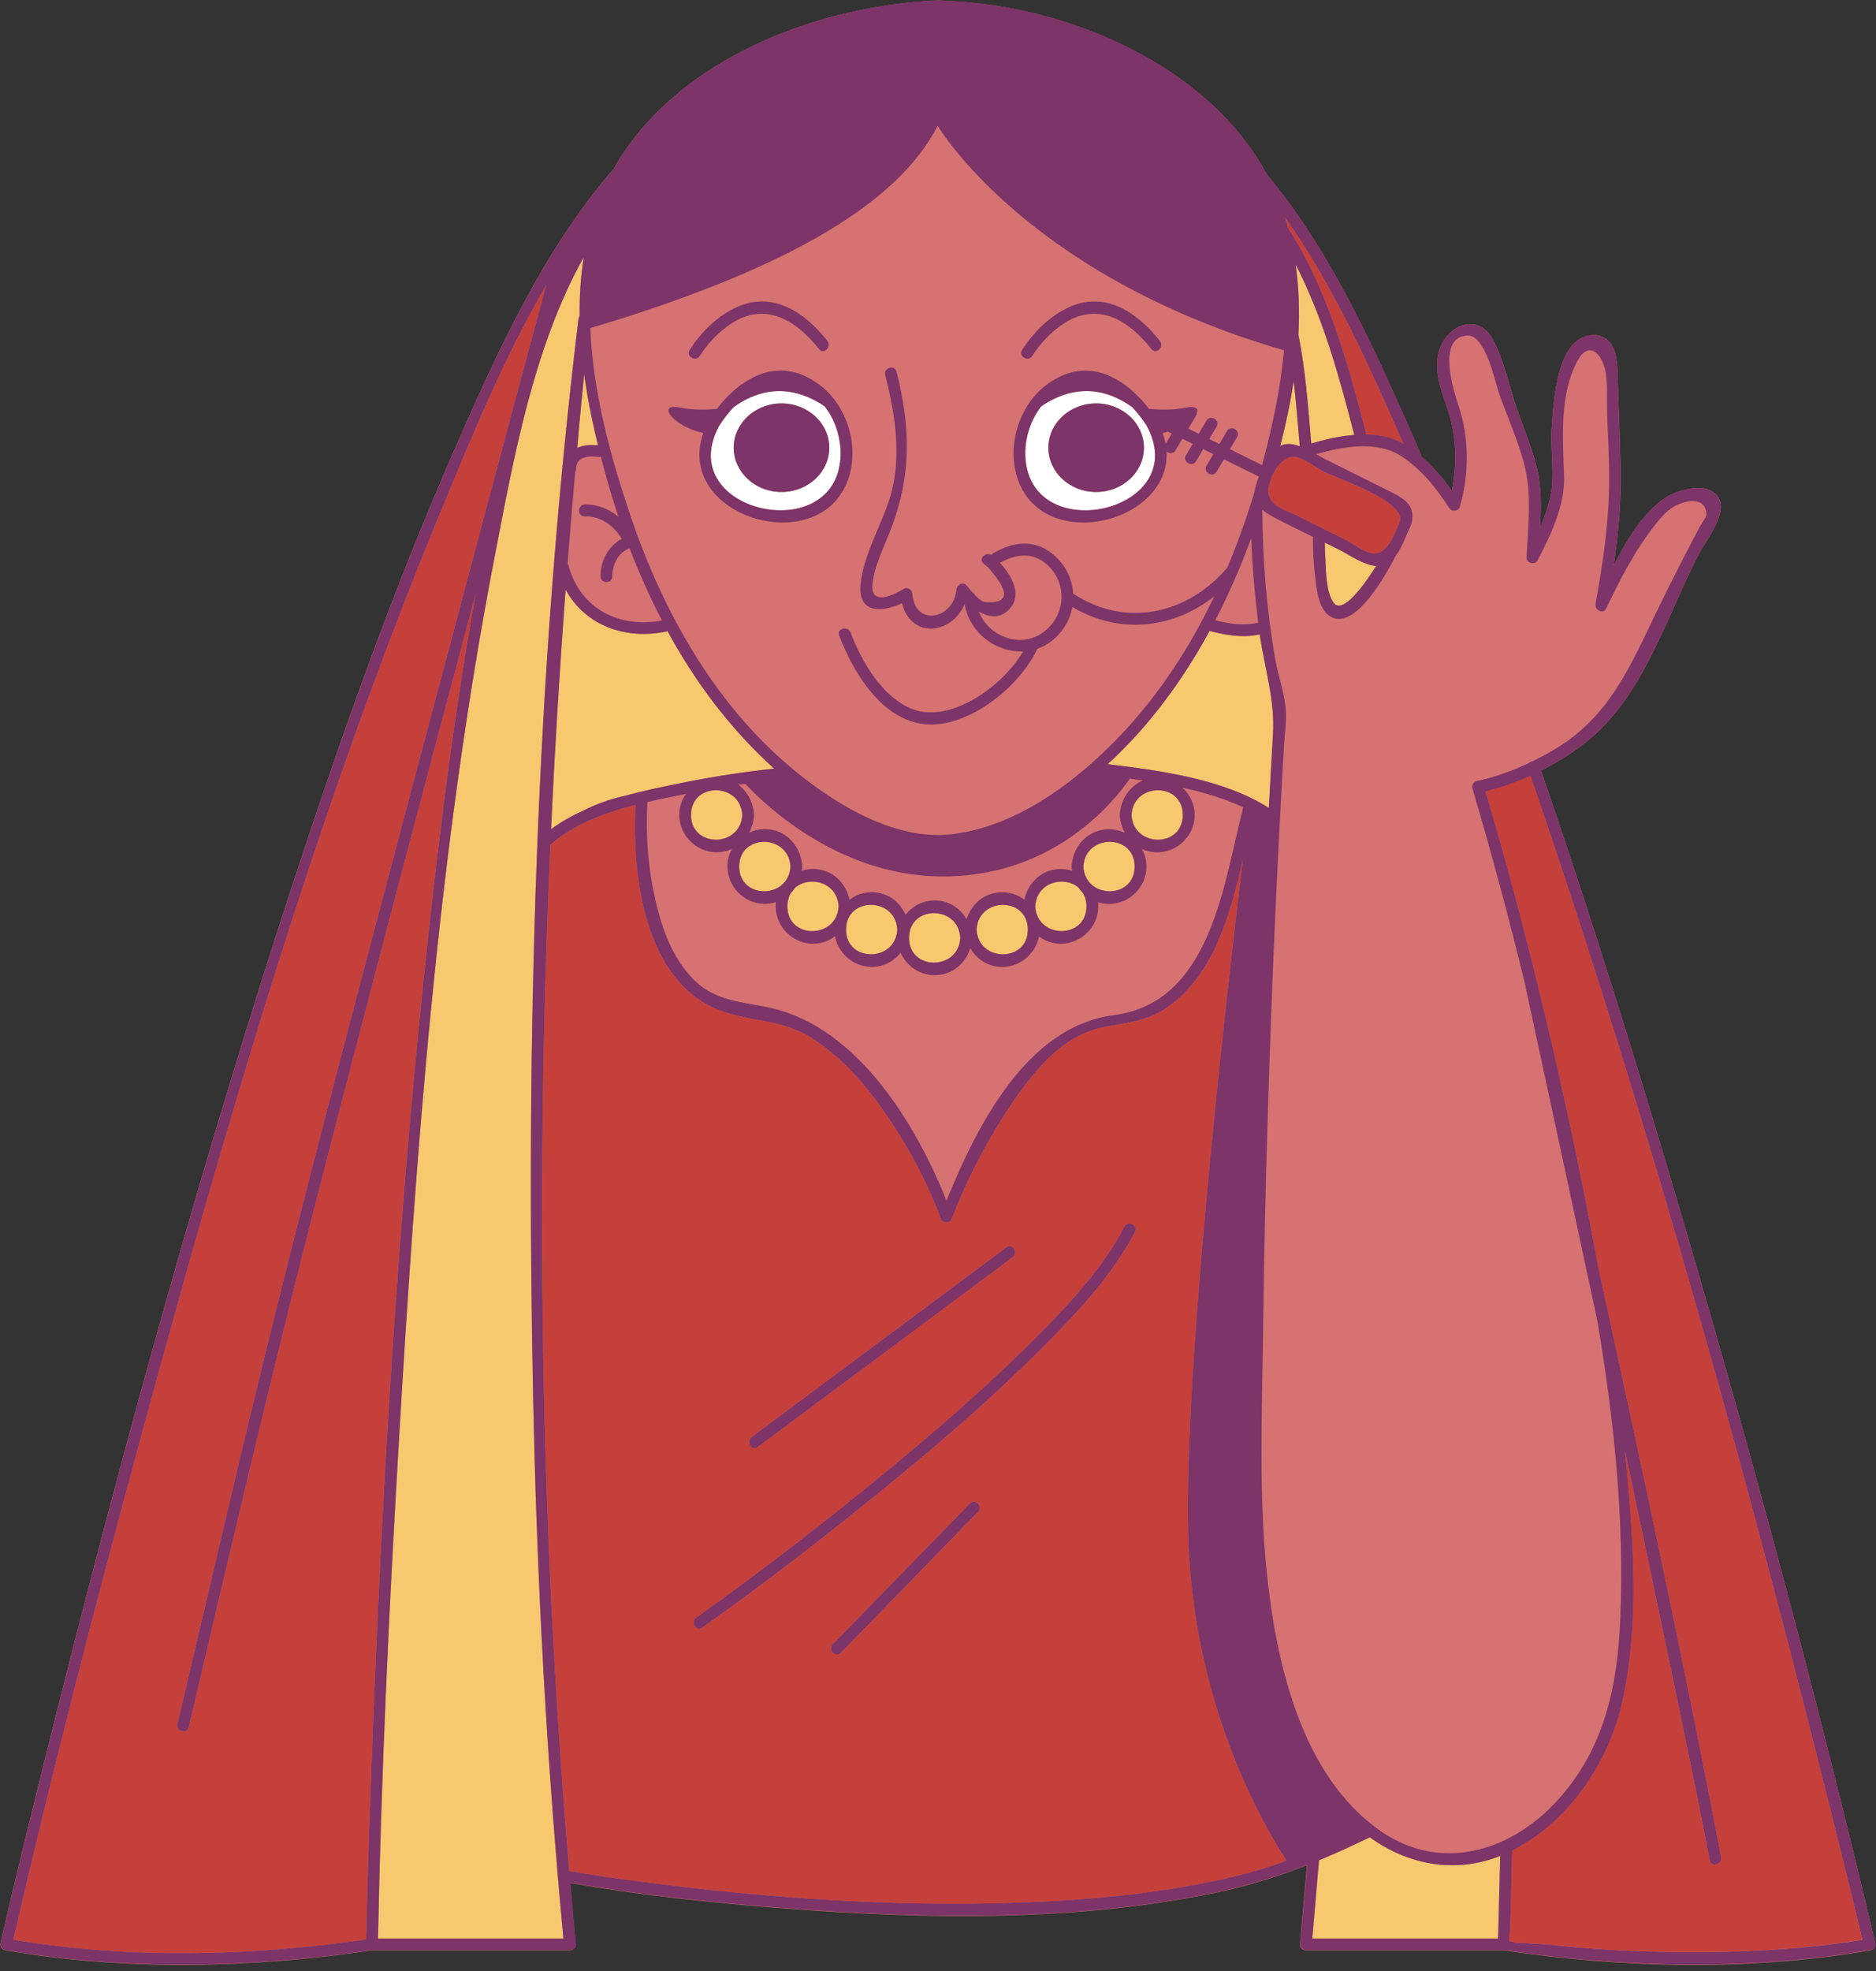
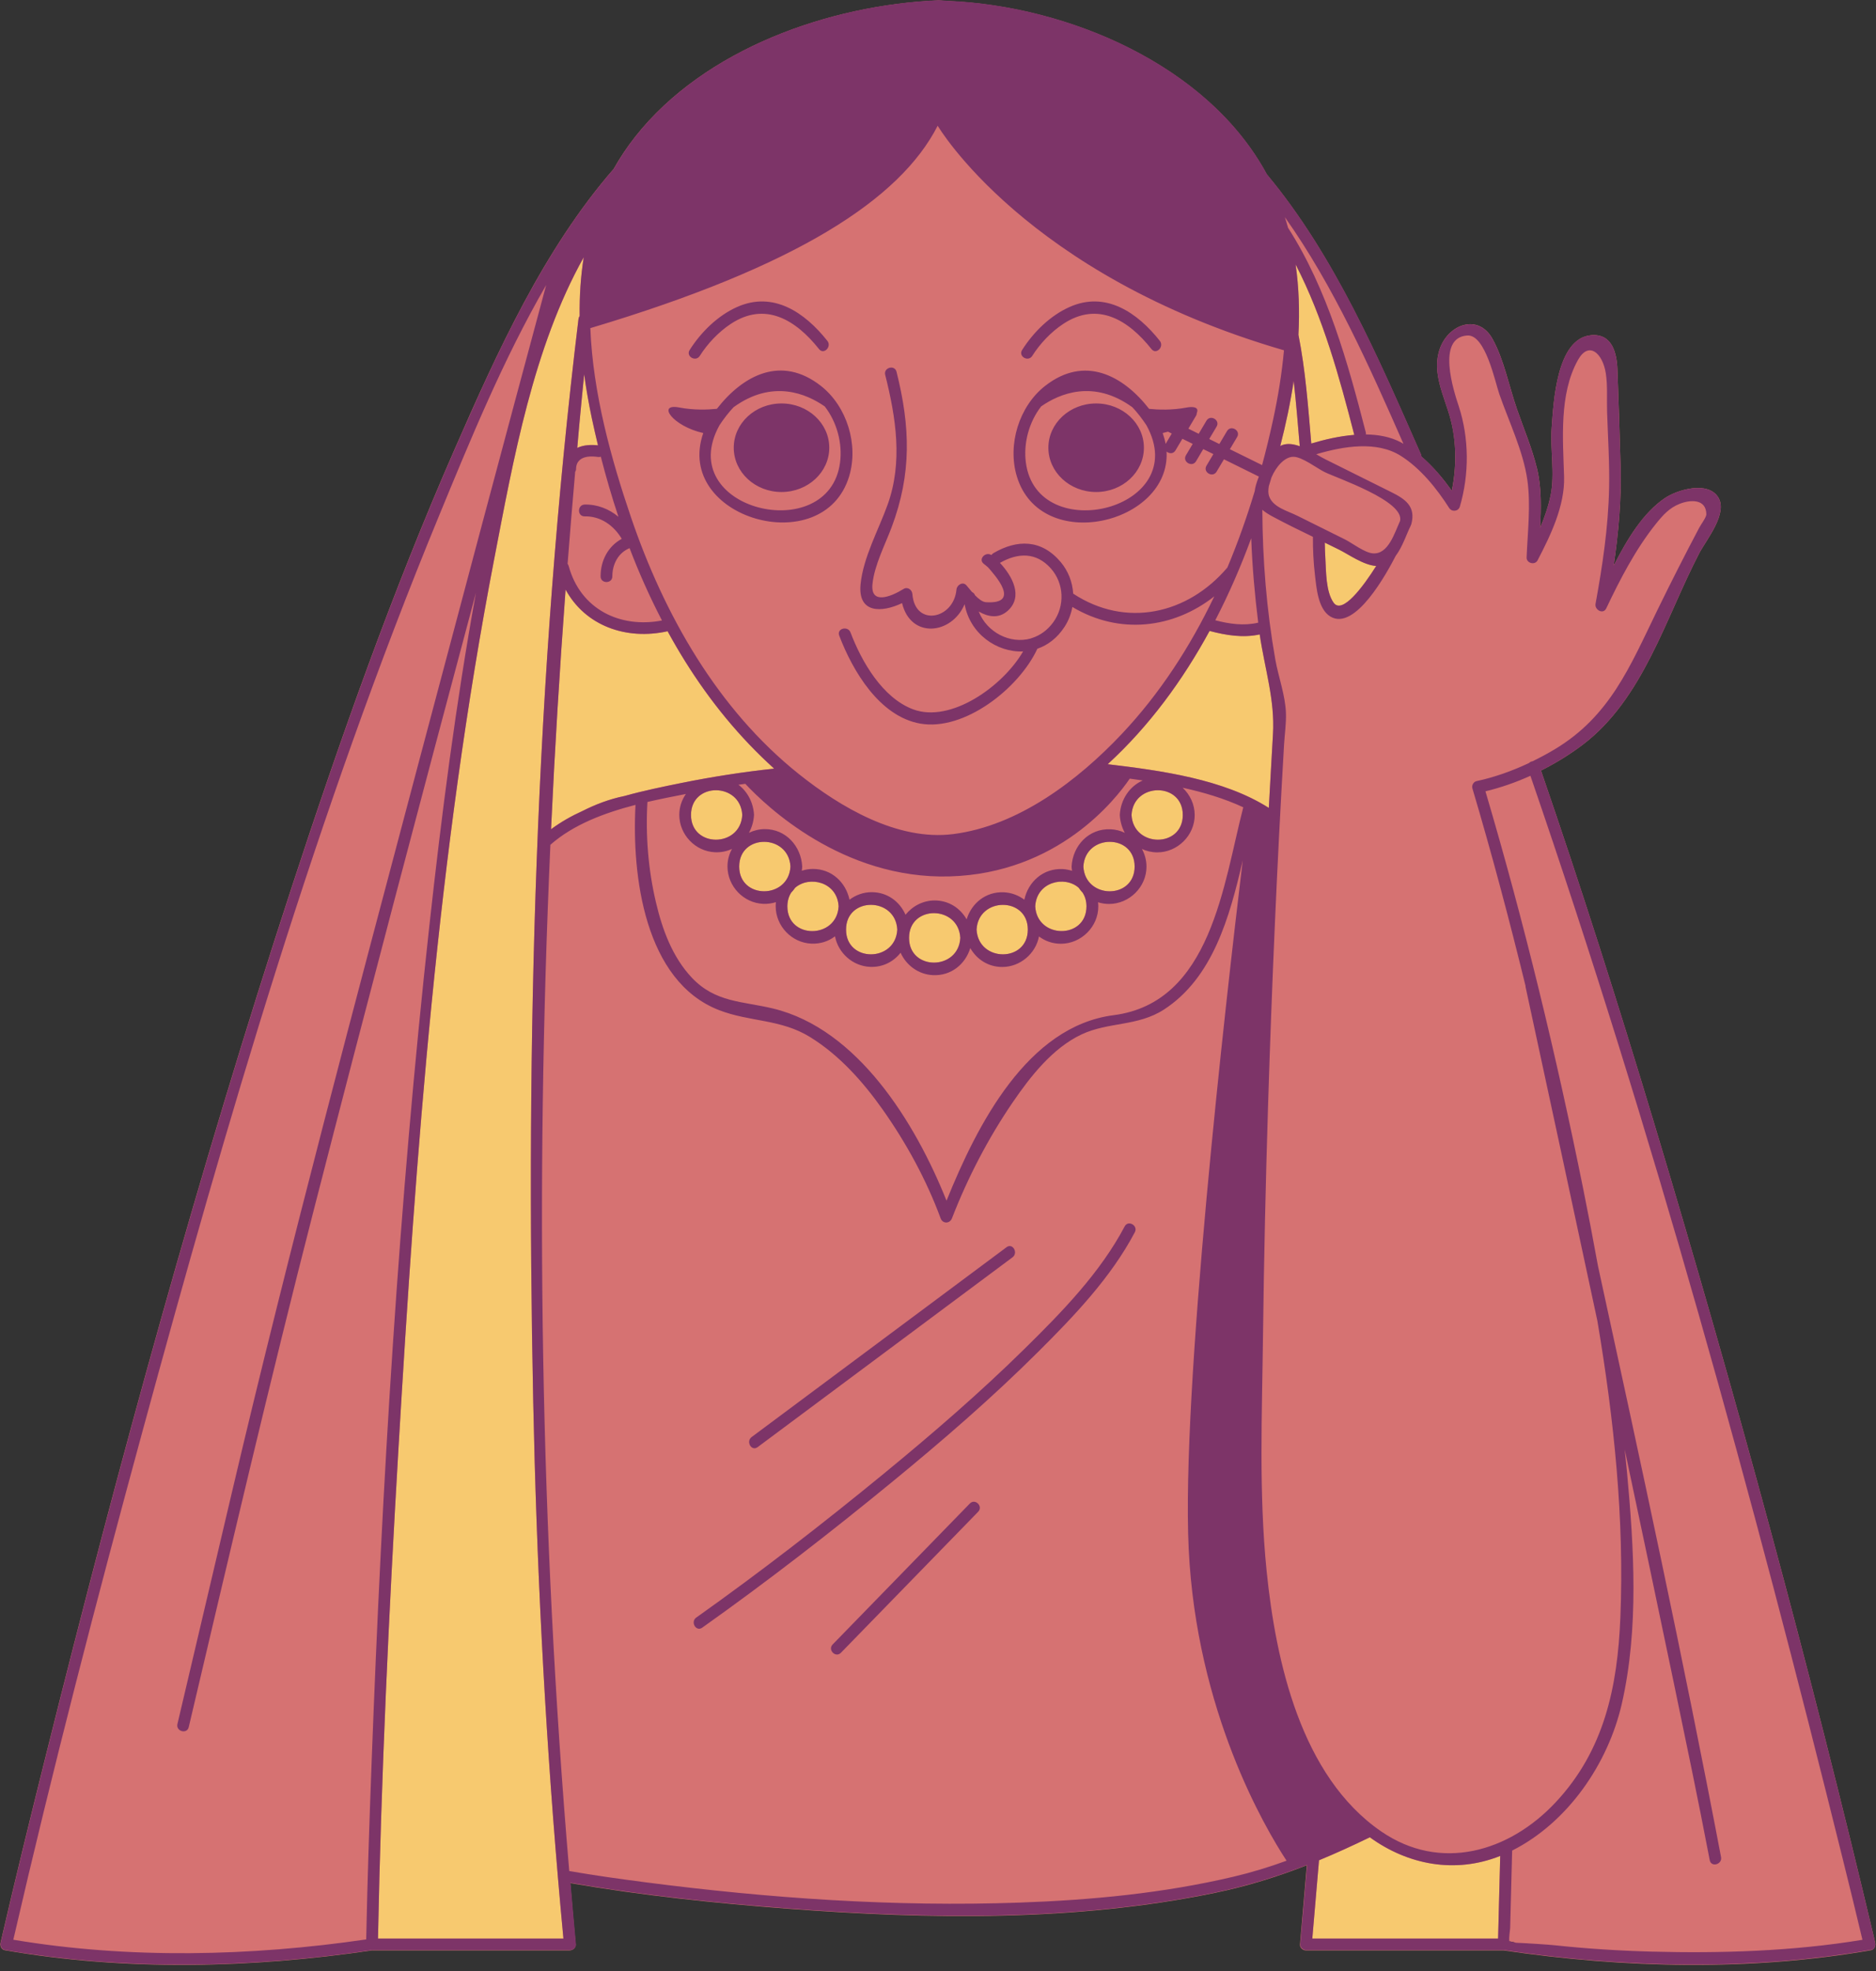
<svg xmlns="http://www.w3.org/2000/svg" height="501.7" preserveAspectRatio="xMidYMid meet" version="1.0" viewBox="-0.1 -0.1 477.6 501.7" width="477.6" zoomAndPan="magnify">
  <rect x="-0.1" y="-0.1" width="477.6" height="501.7" fill="#333333" stroke="none" />
  <g id="change1_1">
    <path d="M477.31,494.42c-16.62-70.2-35.62-139.95-56.41-209.02c-9.02-29.96-18.5-59.78-28.69-89.37 c3.75-1.89,7.33-4.09,10.57-6.54c15.43-11.68,21.08-32.13,29.69-48.73c1.77-3.41,7.51-10.27,4.8-14.38 c-2.68-4.07-10.29-1.86-13.48,0.28c-5.54,3.71-9.69,10.53-13.07,17.23c1.21-8.31,1.99-16.7,1.76-25.07 c-0.23-8.3-0.49-16.6-0.81-24.89c-0.16-4.17-1.34-9.17-6.68-8.71c-8.86,0.77-9.59,17.23-10.05,23.43 c-0.43,5.68,0.86,11.77-0.27,17.31c-0.58,2.82-1.54,5.62-2.69,8.34c0.28-5.11,0.38-10.33-0.77-15.1c-1.25-5.18-3.42-10.27-5.16-15.3 c-1.95-5.63-3.28-12.53-6.18-17.74c-3.64-6.54-11.22-3.74-13.41,2.5c-2.16,6.15,1.18,12.1,2.72,17.9 c1.54,5.81,1.56,12.27,0.32,18.26c-2.22-3.15-4.81-6.21-7.75-8.73c-0.01-0.19-0.04-0.38-0.13-0.58 c-10.74-24.36-21.95-50.54-39.23-71.24C307.35,16.43,271.75,1.44,241.2,0.16c-0.78-0.03-1.56-0.13-2.34-0.16 c-27.8,1.16-59.51,12.33-77.15,34.59c-2.12,2.68-3.97,5.45-5.57,8.3c-17.85,20.51-29.68,46.68-40.47,71.29 c-15.93,36.34-29.17,73.85-41.51,111.54c-23.77,72.65-44,146.48-62.5,220.64c-3.99,15.99-7.93,32-11.63,48.07 c-0.17,0.73,0.22,1.69,1.04,1.84c30.59,5.35,62.94,4.6,93.54,0.05c16.79,0,33.57,0,50.36,0c0.75,0,1.57-0.69,1.49-1.49 c-0.5-5.21-0.93-10.42-1.38-15.63c18.31,3.16,36.9,5.11,55.41,6.52c36.01,2.73,73.15,3.3,108.68-4.03 c8.29-1.71,15.94-4.11,23.43-7.04c-0.58,6.73-1.16,13.46-1.74,20.19c-0.07,0.81,0.74,1.49,1.49,1.49c16.79,0,33.57,0,50.36,0 c30.59,4.54,62.94,5.29,93.54-0.05C477.08,496.12,477.48,495.15,477.31,494.42z M384.25,494.37c-0.05-0.09-0.09-0.22-0.11-0.37 c0.45,0.1,1.03,0.23,1.69,0.37C384.86,494.33,384.23,494.32,384.25,494.37z" fill="#D67272" />
  </g>
  <g id="change2_1">
-     <path d="M186.65,103.55c-1.31,1.4-2.52,2.96-3.58,4.58c-11.9,21.51,27.87,31.03,30.69,9.5 c0.65-4.94-0.8-10.3-3.89-14.29C205.24,100.12,196.55,96.38,186.65,103.55z M198.86,125.12c-6.71,0-12.16-5.05-12.16-11.27 c0-6.22,5.44-11.27,12.16-11.27c6.71,0,12.16,5.05,12.16,11.27C211.02,120.08,205.57,125.12,198.86,125.12z M291.76,108.13 c-1.06-1.62-2.26-3.17-3.57-4.57c-9.91-7.19-18.6-3.44-23.23-0.22c-3.09,3.98-4.54,9.35-3.89,14.29 C263.9,139.24,303.61,129.56,291.76,108.13z M278.96,125.12c-6.71,0-12.16-5.05-12.16-11.27c0-6.22,5.44-11.27,12.16-11.27 c6.71,0,12.16,5.05,12.16,11.27C291.12,120.08,285.67,125.12,278.96,125.12z" fill="#FFF" />
-   </g>
+     </g>
  <g id="change3_1">
-     <path d="M474.01,493.57c-17.67,2.95-36,3.51-53.85,3.03c-8.17-0.21-16.33-0.74-24.46-1.61 c-1.47-0.16-7.1-0.53-9.88-0.64c-0.66-0.14-1.24-0.27-1.69-0.37c-0.15-0.92,0.2-2.81,0.21-3.36c0.17-6.57,0.34-13.15,0.51-19.73 c14.21-7.17,24.44-22.12,27.92-37.38c4.37-19.14,3.11-39.64,1.31-59.02c-0.17-1.91-0.38-3.81-0.58-5.72 c4.19,19.77,8.36,39.54,12.48,59.33c3.14,15.07,6.29,30.13,9.17,45.24c0.36,1.89,3.24,1.09,2.88-0.79 c-9.57-50.33-20.44-100.43-31.34-150.51c-1.18-6.51-2.42-13-3.73-19.48c-6.87-34.04-15.06-67.96-24.91-101.28 c3.88-0.94,7.73-2.27,11.45-3.95c31.15,90.5,56.57,183.08,79.58,275.96C470.76,480.06,472.42,486.82,474.01,493.57z M302.52,394.08 c1.99,41.46,19.46,71.11,24.92,79.44c-4.35,1.58-8.81,2.95-13.51,4.06c-17.82,4.21-36.18,5.95-54.46,6.59 c-31.79,1.12-63.73-1.08-95.25-5.17c-6.48-0.84-12.96-1.74-19.4-2.86c-7.37-86.69-8.7-174.13-4.8-261.21 c5.84-5.15,13.7-8.11,21.67-10.16c-0.98,18.07,2.32,44.9,21.26,52.24c7.83,3.04,15.69,2.23,23.19,6.86 c7.45,4.6,13.48,11.38,18.49,18.47c5.98,8.46,11.15,17.92,14.74,27.67c0.52,1.43,2.34,1.39,2.88,0c4-10.32,9.24-20.41,15.48-29.54 c4.48-6.56,10.12-13.78,17.49-17.26c6.85-3.23,14.36-2.02,21.03-6.36c12.4-8.07,16.7-23.49,20.03-37.94 C311.91,255.22,300.61,354.23,302.52,394.08z M192.77,368.23c21.63-16.11,43.27-32.21,64.9-48.32c1.52-1.13,0.04-3.73-1.51-2.58 c-21.63,16.11-43.27,32.21-64.9,48.32C189.73,366.79,191.22,369.39,192.77,368.23z M246.82,382.58 c-11.64,11.96-23.29,23.92-34.93,35.88c-1.35,1.38,0.77,3.49,2.11,2.11c11.64-11.96,23.29-23.92,34.93-35.88 C250.27,383.31,248.16,381.2,246.82,382.58z M286.23,312.05c-6.24,11.83-15.97,21.78-25.42,31.09 c-11.41,11.24-23.56,21.73-35.94,31.88c-15.49,12.71-31.37,25.01-47.71,36.6c-1.56,1.1-0.06,3.7,1.51,2.58 c16.55-11.74,32.64-24.21,48.32-37.07c12.8-10.5,25.37-21.36,37.12-33.05c9.19-9.15,18.6-18.97,24.7-30.53 C289.71,311.85,287.13,310.34,286.23,312.05z M337.08,120.04c-1.93-0.96-5.56-3.76-7.77-3.86c-2.3-0.11-4.55,2.5-5.71,5.25 c-0.22,0.74-0.45,1.47-0.67,2.2c-0.18,0.96-0.19,1.85,0.05,2.54c0.96,2.85,4.65,3.74,7.28,5.05c4,1.99,8,3.98,12.01,5.97 c1.88,0.94,5.05,3.42,7.17,3.57c3.95,0.28,5.51-5.27,6.9-8.23C357.57,127.41,340.24,121.61,337.08,120.04z M47.95,439.5 c-0.44,1.87-3.32,1.08-2.88-0.79c4.64-19.71,9.28-39.42,13.91-59.13c14.7-62.49,31.33-124.53,47.77-186.58 c10.65-40.21,21.38-80.39,32.2-120.55c-10.9,18.83-19.36,39.51-27.35,58.9c-31.07,75.37-54,154.23-75.41,232.8 c-11.7,42.95-22.9,86.08-32.9,129.46c29.37,4.94,60.49,4.22,89.84-0.08c0.3-14.97,0.81-29.94,1.37-44.91 c2.66-71.08,6.9-142.21,14.68-212.93c3.12-28.39,6.77-56.8,11.88-84.93c-13.93,52.2-27.76,104.44-41.2,156.77 C68.61,351.37,58.32,395.44,47.95,439.5z M327.82,57.89c10.03,15.64,15.21,34.28,19.79,52.08c0.05,0.19,0.04,0.35,0.03,0.52 c3.2,0.04,6.29,0.61,8.94,2.02c0.21,0.11,0.41,0.25,0.62,0.37c-8.6-19.54-17.7-40.07-30.18-57.68 C327.3,56.08,327.57,56.98,327.82,57.89z" fill="#C5403B" />
-   </g>
+     </g>
  <g id="change4_1">
    <path d="M228.33,236.51c-0.45,8.36-13.05,8.43-13.05,0C215.28,228.07,227.89,228.14,228.33,236.51z M175.82,207.33 c0,8.43,12.6,8.36,13.05,0C188.43,198.97,175.82,198.9,175.82,207.33z M231.33,238.62c0,8.43,12.6,8.36,13.05,0 C243.93,230.25,231.33,230.18,231.33,238.62z M274.52,225.86c-3.57-3.14-10.74-1.53-11.07,4.73c0.45,8.36,13.05,8.43,13.05,0 c0-1.38-0.36-2.5-0.93-3.43C275.18,226.76,274.83,226.33,274.52,225.86z M287.97,207.33c0.45,8.36,13.05,8.43,13.05,0 C301.03,198.9,288.42,198.97,287.97,207.33z M275.71,220.46c0.45,8.36,13.05,8.43,13.05,0 C288.76,212.03,276.16,212.11,275.71,220.46z M188.09,220.46c0,8.43,12.6,8.36,13.05,0C200.69,212.1,188.09,212.03,188.09,220.46z M248.51,236.51c0.45,8.36,13.05,8.43,13.05,0C261.57,228.07,248.96,228.15,248.51,236.51z M202.33,225.86 c-0.3,0.45-0.65,0.86-1.02,1.25c-0.59,0.93-0.96,2.08-0.96,3.49c0,8.43,12.6,8.36,13.05,0C213.07,224.32,205.9,222.72,202.33,225.86 z M307.84,160.49c-6.85,12.6-15.4,24.25-25.94,33.92c13.53,1.62,29.5,3.78,41.02,11.12c0.33-6.27,0.68-12.53,1.06-18.8 c0.52-8.72-2.12-16.7-3.38-25.36C316.37,162.31,312.02,161.61,307.84,160.49z M329.74,67.2c0.84,5.88,1.03,11.88,0.72,17.91 c1.81,9.07,2.48,18.49,3.27,27.69c3.36-1.01,7.17-1.9,10.95-2.2C340.92,95.95,336.76,80.77,329.74,67.2z M325.83,113.43 c0.22-0.12,0.45-0.22,0.68-0.3c1.32-0.43,2.8-0.19,4.29,0.35c-0.48-5.5-0.9-11.09-1.55-16.64 C328.42,102.42,327.24,107.98,325.83,113.43z M337.17,138.01c0.02,1.38,0.06,2.76,0.15,4.13c0.19,3.26,0.12,8.34,2.09,11.15 c2.2,3.12,7.56-4.13,10.85-9.34c-3.25-0.21-7.01-2.95-9.5-4.19C339.57,139.17,338.37,138.59,337.17,138.01z M141.93,477.62 c-3.42-40.22-5.45-80.55-6.28-120.91c-1.9-91.65,0.45-184.55,11.53-275.66c0.03-0.29,0.15-0.51,0.29-0.71 c-0.06-5.05,0.26-10.06,1.04-14.97c-12.87,22.97-17.92,51.51-22.77,76.69c-14.39,74.64-19.97,151.13-24.42,226.9 c-2.43,41.4-4.37,82.88-5.19,124.36c15.74,0,31.48,0,47.22,0c-0.49-5.19-0.96-10.37-1.4-15.56 C141.94,477.71,141.93,477.67,141.93,477.62z M146.86,113.9c1.59-0.76,3.48-0.84,5.28-0.66c-0.55-2.3-1.08-4.6-1.57-6.9 c-0.78-3.71-1.45-7.44-1.96-11.19c-0.44,4.39-0.86,8.77-1.27,13.16C147.17,110.18,147.03,112.04,146.86,113.9z M190.62,189.34 c-8.23-8.62-15.07-18.36-20.76-28.77c-10.59,2.35-20.97-1.41-25.98-10.61c-1.51,20.31-2.75,40.65-3.7,61.01 c2.5-1.85,5.25-3.41,8.15-4.72c3.11-1.57,6.69-2.96,10.53-3.74c4.91-1.38,9.9-2.39,14.56-3.33c7.78-1.57,15.66-2.8,23.56-3.64 C194.75,193.51,192.62,191.44,190.62,189.34z M348.64,467.54c-4.34,2.11-8.63,4.07-12.94,5.85c-0.57,6.64-1.14,13.29-1.71,19.93 c15.77,0,31.53,0,47.3,0c0.18-7.01,0.37-14.03,0.55-21.04C370.33,476.87,358.32,474.55,348.64,467.54z" fill="#F7C96F" />
  </g>
  <g id="change5_1">
    <path d="M248.92,384.69c-11.64,11.96-23.29,23.92-34.93,35.88c-1.34,1.39-3.45-0.73-2.11-2.11 c11.64-11.96,23.29-23.92,34.93-35.88C248.16,381.2,250.27,383.31,248.92,384.69z M192.77,368.24 c21.63-16.11,43.27-32.21,64.9-48.32c1.53-1.14,0.04-3.73-1.51-2.58c-21.63,16.11-43.27,32.21-64.9,48.32 C189.73,366.79,191.22,369.39,192.77,368.24z M178.05,90.49c1.99-3.14,4.78-6.09,7.88-8.14c8.78-5.81,16.57-1.04,22.49,6.41 c1.2,1.51,3.3-0.62,2.11-2.11c-5.71-7.19-13.74-12.75-23.01-8.6c-4.93,2.21-9.18,6.41-12.05,10.94 C174.44,90.61,177.02,92.11,178.05,90.49z M262.69,90.49c1.99-3.14,4.78-6.09,7.88-8.14c8.78-5.81,16.57-1.04,22.49,6.41 c1.2,1.51,3.3-0.62,2.11-2.11c-5.71-7.19-13.74-12.75-23.01-8.6c-4.93,2.21-9.18,6.41-12.05,10.94 C259.08,90.61,261.66,92.11,262.69,90.49z M198.86,125.13c6.72,0,12.16-5.05,12.16-11.27s-5.44-11.27-12.16-11.27 c-6.72,0-12.16,5.05-12.16,11.27S192.14,125.13,198.86,125.13z M172.84,103.62c3.67,0.71,7.26,0.57,9.56,0.34 c6.64-8.53,16.39-13.77,26.5-5.83c6.62,5.2,9.61,14.93,7.19,22.97c-6.52,21.71-44.69,10.69-37.15-10.98 C171.13,108.38,166.99,102.49,172.84,103.62z M213.76,117.64c0.65-4.94-0.8-10.31-3.89-14.29c-4.63-3.23-13.32-6.98-23.22,0.2 c-1.31,1.4-2.51,2.96-3.58,4.58C171.17,129.64,210.94,139.17,213.76,117.64z M278.96,102.59c-6.72,0-12.16,5.05-12.16,11.27 s5.44,11.27,12.16,11.27c6.72,0,12.16-5.05,12.16-11.27S285.68,102.59,278.96,102.59z M476.3,496.19c-1.91,0.33-3.83,0.64-5.76,0.93 c-0.86,0.13-1.71,0.23-2.57,0.35c-1.08,0.15-2.16,0.31-3.24,0.44c-1.07,0.13-2.13,0.24-3.2,0.36c-0.88,0.1-1.75,0.21-2.63,0.3 c-1.24,0.12-2.48,0.22-3.72,0.33c-0.71,0.06-1.43,0.13-2.14,0.19c-1.33,0.1-2.67,0.19-4.01,0.27c-0.62,0.04-1.24,0.09-1.86,0.12 c-1.47,0.08-2.95,0.14-4.42,0.2c-0.49,0.02-0.98,0.05-1.47,0.07c-1.59,0.06-3.19,0.09-4.79,0.12c-0.37,0.01-0.73,0.02-1.1,0.03 c-1.68,0.02-3.37,0.02-5.06,0.02c-0.27,0-0.55,0-0.83,0c-1.77-0.01-3.54-0.04-5.31-0.08c-0.19-0.01-0.39-0.01-0.58-0.01 c-1.8-0.05-3.6-0.11-5.4-0.19c-0.16-0.01-0.33-0.01-0.49-0.02c-1.87-0.08-3.74-0.19-5.61-0.3c-0.09,0-0.18,0-0.27-0.01 c-1.9-0.11-3.8-0.25-5.69-0.4c-0.05,0-0.11-0.01-0.17-0.01c-1.93-0.15-3.86-0.32-5.79-0.51c-0.01,0-0.03,0-0.05,0 c-5.83-0.57-11.63-1.29-17.36-2.14c-16.79,0-33.57,0-50.36,0c-0.75,0-1.56-0.68-1.49-1.49c0.58-6.73,1.16-13.46,1.74-20.19 c-1.78,0.69-3.58,1.36-5.38,1.99c-0.17,0.06-0.33,0.12-0.5,0.18c-1.61,0.56-3.23,1.08-4.87,1.59c-0.33,0.1-0.66,0.21-1,0.31 c-1.5,0.45-3.03,0.87-4.57,1.28c-0.42,0.11-0.83,0.23-1.26,0.34c-1.92,0.49-3.87,0.94-5.85,1.35c-35.53,7.33-72.67,6.76-108.68,4.03 c-2.33-0.18-4.67-0.36-7-0.56c-2.02-0.17-4.03-0.35-6.05-0.53c-0.29-0.03-0.58-0.05-0.87-0.08c-13.88-1.29-27.77-2.98-41.49-5.35 c0,0.01,0,0.01,0,0.02c0.45,5.21,0.89,10.42,1.38,15.62c0.08,0.8-0.74,1.49-1.49,1.49c-16.79,0-33.57,0-50.36,0 c-5.74,0.85-11.53,1.57-17.37,2.14c-0.01,0-0.03,0-0.04,0c-1.94,0.19-3.87,0.36-5.81,0.52c-0.02,0-0.04,0-0.06,0 c-1.94,0.15-3.87,0.29-5.81,0.41c-0.05,0.01-0.1,0.01-0.15,0.01c-1.9,0.11-3.81,0.22-5.72,0.3c-0.16,0.01-0.33,0.01-0.49,0.02 c-1.81,0.08-3.61,0.15-5.41,0.19c-0.19,0.01-0.39,0.01-0.58,0.01c-1.78,0.04-3.55,0.07-5.32,0.08c-0.29,0-0.57,0-0.86,0 c-1.68,0.01-3.35,0-5.03-0.02c-0.42-0.01-0.83-0.02-1.25-0.03c-1.55-0.02-3.1-0.06-4.65-0.11c-0.49-0.02-0.98-0.05-1.47-0.07 c-1.48-0.06-2.95-0.12-4.42-0.2c-0.59-0.03-1.18-0.08-1.78-0.12c-1.36-0.08-2.73-0.16-4.09-0.27c-0.69-0.05-1.38-0.12-2.07-0.18 c-1.26-0.11-2.52-0.21-3.78-0.34c-0.96-0.09-1.91-0.21-2.86-0.32c-0.99-0.11-1.98-0.21-2.97-0.33c-1.2-0.15-2.39-0.32-3.59-0.49 c-0.74-0.1-1.48-0.19-2.21-0.3c-1.93-0.28-3.85-0.6-5.77-0.93c-0.82-0.15-1.21-1.11-1.04-1.84c3.7-16.07,7.64-32.08,11.63-48.07 c18.5-74.16,38.73-147.99,62.5-220.64c12.34-37.69,25.58-75.2,41.51-111.54c0.68-1.54,1.36-3.08,2.04-4.63 c10.25-23.23,21.69-47.43,38.43-66.66c0.78-1.4,1.63-2.77,2.53-4.13c0.02-0.04,0.04-0.07,0.06-0.1c0.41-0.61,0.84-1.21,1.27-1.81 c0.06-0.08,0.12-0.17,0.18-0.25c0.49-0.67,1-1.35,1.53-2.01c17.64-22.26,49.35-33.43,77.15-34.59c0.78,0.03,1.56,0.13,2.34,0.16 c0.98,0.04,1.96,0.09,2.94,0.16c0.34,0.02,0.67,0.05,1,0.08c0.65,0.06,1.3,0.11,1.96,0.17c0.42,0.04,0.85,0.09,1.27,0.14 c0.57,0.06,1.14,0.12,1.71,0.19c0.46,0.06,0.92,0.13,1.38,0.19c0.54,0.08,1.08,0.15,1.62,0.23c0.48,0.07,0.96,0.15,1.44,0.23 c0.52,0.08,1.04,0.17,1.56,0.26c0.5,0.08,1,0.18,1.5,0.28c0.5,0.09,1,0.19,1.5,0.29c0.52,0.11,1.04,0.23,1.56,0.34 c0.47,0.11,0.95,0.21,1.43,0.32c0.54,0.12,1.07,0.26,1.61,0.39c0.46,0.12,0.92,0.23,1.38,0.35c0.55,0.15,1.1,0.3,1.65,0.45 c0.44,0.12,0.89,0.24,1.33,0.37c0.57,0.17,1.13,0.34,1.7,0.51c0.42,0.13,0.84,0.26,1.26,0.39c0.58,0.18,1.16,0.38,1.74,0.57 c0.4,0.14,0.8,0.27,1.2,0.41c0.59,0.2,1.18,0.41,1.77,0.63c0.38,0.14,0.76,0.28,1.14,0.42c0.6,0.23,1.21,0.46,1.81,0.7 c0.35,0.14,0.71,0.29,1.06,0.43c0.62,0.26,1.24,0.52,1.85,0.78c0.33,0.14,0.66,0.28,0.99,0.43c0.63,0.28,1.26,0.56,1.88,0.85 c0.3,0.14,0.61,0.29,0.91,0.43c0.64,0.31,1.28,0.62,1.92,0.94c0.27,0.14,0.55,0.28,0.82,0.42c0.65,0.34,1.3,0.68,1.95,1.03 c0.25,0.14,0.49,0.27,0.74,0.41c0.67,0.37,1.33,0.74,1.99,1.12c0.21,0.13,0.43,0.25,0.64,0.38c0.68,0.4,1.36,0.81,2.03,1.23 c0.18,0.11,0.35,0.22,0.52,0.33c0.7,0.45,1.4,0.9,2.09,1.36c0.13,0.09,0.25,0.17,0.38,0.26c0.73,0.5,1.45,1,2.16,1.51 c0.07,0.05,0.14,0.1,0.21,0.15c8.92,6.48,16.46,14.49,21.59,24c0.72,0.87,1.42,1.76,2.12,2.64c0.38,0.48,0.77,0.95,1.14,1.43 c0.65,0.84,1.28,1.7,1.91,2.55c0.4,0.55,0.81,1.09,1.21,1.64c0.61,0.84,1.19,1.7,1.78,2.55c0.4,0.59,0.81,1.17,1.21,1.76 c0.56,0.85,1.12,1.7,1.67,2.56c0.4,0.61,0.8,1.23,1.19,1.85c0.54,0.86,1.06,1.72,1.59,2.58c0.39,0.64,0.78,1.28,1.16,1.92 c0.52,0.86,1.02,1.73,1.52,2.6c0.38,0.66,0.76,1.32,1.13,1.98c0.49,0.87,0.97,1.74,1.45,2.61c0.37,0.68,0.74,1.36,1.11,2.04 c0.46,0.87,0.92,1.74,1.38,2.61c0.36,0.7,0.72,1.4,1.08,2.1c0.44,0.87,0.88,1.74,1.32,2.61c0.36,0.72,0.72,1.43,1.07,2.15 c0.43,0.87,0.85,1.73,1.27,2.6c0.35,0.73,0.7,1.47,1.05,2.2c0.41,0.86,0.82,1.71,1.22,2.57c0.36,0.76,0.71,1.52,1.06,2.28 c0.38,0.83,0.77,1.66,1.15,2.49c0.36,0.8,0.73,1.61,1.09,2.41c0.35,0.8,0.71,1.59,1.07,2.38c0.38,0.85,0.76,1.7,1.14,2.55 c0.33,0.75,0.67,1.5,1,2.25c0.45,1.03,0.91,2.05,1.36,3.08c0.25,0.55,0.49,1.11,0.74,1.67c0.68,1.54,1.36,3.08,2.03,4.61 c0.09,0.2,0.12,0.39,0.13,0.58c0.73,0.63,1.44,1.29,2.13,1.98l0.01,0.01c0.67,0.68,1.33,1.38,1.96,2.1 c0.02,0.03,0.05,0.06,0.07,0.09c0.61,0.7,1.2,1.42,1.77,2.15c0.03,0.04,0.07,0.09,0.1,0.13c0.58,0.75,1.15,1.51,1.69,2.28 c0.44-2.1,0.71-4.25,0.82-6.41c0.01-0.19,0.02-0.39,0.03-0.58c0.02-0.52,0.02-1.03,0.02-1.55c0-0.35,0-0.7-0.01-1.05 c-0.02-0.44-0.03-0.89-0.06-1.33c-0.03-0.43-0.06-0.87-0.1-1.3c-0.04-0.38-0.07-0.77-0.12-1.15c-0.06-0.53-0.15-1.04-0.23-1.56 c-0.05-0.3-0.09-0.6-0.15-0.9c-0.15-0.81-0.33-1.62-0.54-2.42c-1.54-5.8-4.88-11.75-2.72-17.9c2.19-6.24,9.77-9.04,13.41-2.5 c2.9,5.21,4.23,12.11,6.18,17.74c1.74,5.03,3.91,10.12,5.16,15.3c0.19,0.8,0.34,1.61,0.47,2.43c0.03,0.21,0.06,0.42,0.09,0.63 c0.11,0.78,0.2,1.56,0.26,2.36c0.01,0.07,0.01,0.14,0.02,0.21c0.05,0.78,0.08,1.57,0.1,2.36c0,0.28,0.01,0.55,0.01,0.83 c0.01,0.65,0,1.3-0.01,1.95c0,0.43-0.02,0.87-0.03,1.3c-0.01,0.49-0.03,0.97-0.05,1.45c-0.03,0.52-0.05,1.04-0.08,1.56 c0.27-0.65,0.53-1.3,0.78-1.96c0.02-0.04,0.03-0.09,0.05-0.13c0.22-0.59,0.43-1.19,0.63-1.79c0.04-0.1,0.08-0.21,0.11-0.31 c0.18-0.55,0.34-1.1,0.5-1.66c0.04-0.15,0.08-0.29,0.12-0.43c0.18-0.69,0.35-1.37,0.49-2.06c1.13-5.54-0.16-11.63,0.27-17.31 c0.46-6.2,1.19-22.66,10.05-23.43c5.34-0.46,6.52,4.54,6.68,8.71c0.32,8.29,0.58,16.59,0.81,24.89c0.04,1.32,0.04,2.64,0.03,3.96 c-0.01,0.4-0.01,0.8-0.02,1.2c-0.02,0.99-0.05,1.97-0.09,2.96c-0.02,0.39-0.03,0.77-0.05,1.15c-0.06,1.19-0.14,2.37-0.23,3.56 c-0.05,0.64-0.11,1.29-0.17,1.93c-0.05,0.57-0.1,1.15-0.16,1.73c-0.07,0.77-0.15,1.54-0.24,2.31c-0.01,0.06-0.01,0.11-0.02,0.17 c-0.24,2.03-0.5,4.06-0.8,6.09c0.39-0.78,0.8-1.56,1.21-2.33c0.05-0.1,0.11-0.2,0.16-0.3c0.84-1.57,1.74-3.13,2.69-4.63 c0.09-0.15,0.19-0.29,0.28-0.43c0.38-0.58,0.76-1.16,1.16-1.72c0.12-0.17,0.24-0.35,0.37-0.52c0.47-0.66,0.96-1.31,1.47-1.93 c0.02-0.02,0.03-0.04,0.05-0.06c0.52-0.63,1.05-1.22,1.6-1.8c0.15-0.15,0.31-0.31,0.46-0.46c0.42-0.42,0.84-0.82,1.28-1.21 c0.17-0.15,0.34-0.31,0.51-0.45c0.59-0.49,1.19-0.96,1.82-1.38c3.19-2.14,10.8-4.35,13.48-0.28c2.71,4.11-3.03,10.97-4.8,14.38 c-8.61,16.6-14.26,37.05-29.69,48.73c-0.85,0.65-1.74,1.28-2.64,1.89c-0.56,0.38-1.14,0.75-1.71,1.11c-0.31,0.2-0.62,0.4-0.93,0.59 c-0.77,0.47-1.54,0.93-2.33,1.37c-0.1,0.06-0.2,0.11-0.3,0.17c-0.87,0.48-1.76,0.96-2.66,1.41c0.01,0.01,0.01,0.03,0.02,0.05 c7.63,22.17,14.87,44.46,21.81,66.85c2.32,7.48,4.6,14.97,6.86,22.47c20.79,69.07,39.79,138.82,56.41,209.02 C477.48,495.15,477.08,496.12,476.3,496.19z M327.01,55.18c0.29,0.9,0.56,1.8,0.81,2.7c10.03,15.64,15.21,34.27,19.79,52.08 c0.05,0.19,0.04,0.36,0.03,0.52c3.2,0.04,6.28,0.61,8.94,2.02c0.21,0.11,0.41,0.25,0.62,0.37C348.6,93.33,339.5,72.8,327.01,55.18z M356.33,132.51c1.24-5.1-16.09-10.91-19.25-12.48c-1.93-0.96-5.56-3.76-7.77-3.86c-2.3-0.11-4.55,2.5-5.71,5.25 c-0.22,0.74-0.44,1.47-0.67,2.2c-0.18,0.96-0.18,1.85,0.05,2.54c0.96,2.86,4.65,3.74,7.28,5.05c4.01,1.99,8.01,3.98,12.01,5.97 c1.88,0.94,5.04,3.42,7.17,3.57C353.38,141.03,354.95,135.48,356.33,132.51z M340.76,139.78c-1.19-0.6-2.39-1.18-3.59-1.76 c0.02,1.38,0.07,2.76,0.15,4.13c0.19,3.26,0.11,8.34,2.09,11.15c2.2,3.11,7.57-4.13,10.85-9.34 C347.01,143.74,343.25,141.01,340.76,139.78z M326.51,113.13c1.32-0.42,2.8-0.18,4.29,0.35c-0.48-5.5-0.91-11.09-1.55-16.64 c-0.83,5.59-2.02,11.14-3.42,16.59C326.06,113.31,326.28,113.21,326.51,113.13z M333.73,112.79c3.36-1.01,7.17-1.9,10.95-2.2 c-3.77-14.64-7.93-29.82-14.94-43.39c0.85,5.88,1.04,11.88,0.72,17.91C332.27,94.18,332.94,103.6,333.73,112.79z M150.19,83.42 c0.65,16.49,5.28,33.26,10.36,48.17c8.43,24.76,22.03,48.82,42.74,65.34c10.57,8.43,25.13,17.05,39.25,15.27 c16.62-2.09,31.83-13.7,42.95-25.49c9.74-10.33,17.44-22.26,23.55-35.02c-10.4,8.19-24.16,9.86-36.13,2.7 c-0.33,1.77-0.98,3.49-1.99,5.05c-1.86,2.87-4.29,4.68-6.92,5.58c-4.69,10.12-18.62,21.04-29.84,19.05 c-10.34-1.83-17.18-13.37-20.61-22.4c-0.69-1.8,2.2-2.57,2.88-0.79c2.83,7.45,8.12,16.61,15.89,19.55 c9.59,3.62,22.89-5.83,28.04-14.72c-6.71,0.28-13.55-4.52-14.88-12.03c-3.25,7.74-13.71,8.91-15.93-0.27 c-5.15,2.46-11.3,2.69-10.56-4.81c0.67-6.81,4.6-13.89,6.87-20.21c3.91-10.85,2.15-22.14-0.6-33.08c-0.47-1.86,2.41-2.65,2.88-0.79 c3.53,14.06,3.87,25.95-1.24,39.57c-1.67,4.47-4.38,9.63-4.88,14.45c-0.55,5.31,4.59,3.32,7.91,1.27c1.03-0.64,2.17,0.21,2.25,1.29 c0.65,8.43,10.54,6.45,11.22-1.14c0.1-1.17,1.63-2.14,2.55-1.06c0.39,0.45,0.88,1.07,1.43,1.7c0.34,0.16,0.61,0.43,0.75,0.82 c0.91,0.92,1.89,1.7,2.78,1.76c9.31,0.59,1.77-7.37,0.86-8.51c-0.37-0.46-0.97-0.9-1.45-1.29c-1.45-1.17,0.51-3.17,1.98-2.2 c0.12-0.18,0.28-0.35,0.51-0.49c6.08-3.55,12.25-3.53,17.13,2.27c1.94,2.3,3,5.14,3.18,8.04c13.35,8.78,29.09,5.31,39.25-6.64 c2.68-6.36,4.98-12.88,6.97-19.47c0.05-0.46,0.15-0.96,0.3-1.5c0.17-0.62,0.43-1.38,0.75-2.19c-2.97-1.47-5.93-2.93-8.89-4.39 c-0.63,1.05-1.25,2.09-1.87,3.14c-0.98,1.65-3.56,0.15-2.58-1.51c0.59-0.99,1.17-1.97,1.76-2.96c-0.86-0.42-1.72-0.85-2.58-1.27 c-0.61,1.03-1.22,2.06-1.83,3.09c-0.98,1.65-3.56,0.15-2.58-1.51c0.58-0.97,1.15-1.94,1.73-2.91c-0.88-0.44-1.75-0.87-2.63-1.3 c-0.59,0.99-1.17,1.97-1.76,2.96c-0.56,0.95-1.63,0.85-2.27,0.29c1.02,18.45-32.1,26.36-38.13,6.28 c-2.41-8.04,0.57-17.78,7.19-22.97c10.09-7.91,19.86-2.69,26.5,5.83c2.3,0.23,5.88,0.37,9.56-0.34c0.28-0.06,0.51-0.08,0.74-0.1 c0.01-0.01,0.03-0.01,0.05-0.01c0.11-0.01,0.22-0.02,0.33-0.01c1.45-0.04,1.87,0.58,1.46,1.49c0,0.23-0.05,0.47-0.2,0.72 c-0.65,1.1-1.3,2.19-1.95,3.29c0.88,0.44,1.75,0.87,2.63,1.3c0.66-1.11,1.32-2.23,1.98-3.34c0.98-1.65,3.56-0.15,2.58,1.51 c-0.63,1.05-1.25,2.11-1.88,3.16c0.86,0.42,1.72,0.85,2.58,1.27c0.65-1.1,1.3-2.19,1.95-3.29c0.98-1.65,3.56-0.15,2.58,1.51 c-0.62,1.04-1.23,2.07-1.85,3.11c2.74,1.34,5.47,2.69,8.2,4.04c1.03-3.83,1.96-7.66,2.79-11.5c1.27-5.85,2.24-11.79,2.78-17.72 c-65.87-19.14-88.16-57.16-88.16-57.16C229.06,50.62,202.78,67.72,150.19,83.42z M148.75,128.32c3.22-0.07,6.21,1.13,8.59,3.11 c-1.68-5.05-3.17-10.16-4.48-15.29c-0.21,0.07-0.45,0.11-0.71,0.07c-1.72-0.24-4.01-0.3-5.11,1.3c-0.24,0.36-0.36,0.74-0.45,1.23 c0,0.08-0.03,0.34-0.03,0.44c0.01,0.34-0.09,0.59-0.23,0.81c-0.68,7.8-1.33,15.6-1.93,23.41c0.11,0.15,0.21,0.33,0.27,0.55 c3.01,11.07,13.14,15.92,23.76,13.88c-3.1-5.96-5.85-12.11-8.25-18.41c-2.91,1.19-4.39,4.11-4.39,7.18c0,1.93-2.99,1.92-2.99,0 c-0.01-4.01,1.92-7.69,5.39-9.55c-2-3.38-5.36-5.81-9.44-5.72C146.82,131.37,146.83,128.38,148.75,128.32z M143.89,149.96 c-1.51,20.31-2.75,40.65-3.7,61.01c2.5-1.86,5.25-3.41,8.15-4.72c3.11-1.57,6.69-2.96,10.53-3.74c4.91-1.37,9.9-2.39,14.56-3.33 c7.77-1.57,15.66-2.8,23.56-3.64c-2.23-2.02-4.37-4.1-6.37-6.2c-8.23-8.62-15.08-18.35-20.76-28.77 C159.27,162.92,148.89,159.15,143.89,149.96z M288.76,220.46c0-8.43-12.6-8.36-13.05,0C276.16,228.83,288.76,228.9,288.76,220.46z M275.57,227.17c-0.38-0.41-0.73-0.84-1.05-1.31c-3.56-3.15-10.73-1.54-11.07,4.73c0.45,8.36,13.05,8.43,13.05,0 C276.5,229.22,276.13,228.09,275.57,227.17z M301.02,207.33c0-8.43-12.6-8.36-13.05,0C288.42,215.69,301.03,215.77,301.02,207.33z M290.82,198.55c-1.11-0.17-2.21-0.32-3.3-0.47c-3.64,5.35-18.35,24.11-45.85,24.89c-27.2,0.77-46.72-17.88-52.03-23.57 c-0.58,0.09-1.16,0.15-1.74,0.24c2.32,1.75,3.79,4.56,3.96,7.67c-0.09,1.65-0.55,3.2-1.29,4.56c1.24-0.59,2.61-0.94,4.04-0.94 c5.39,0,9.24,4.36,9.52,9.52c-0.01,0.37-0.06,0.73-0.11,1.08c0.9-0.3,1.87-0.46,2.86-0.46c4.79,0,8.36,3.44,9.29,7.83 c1.59-1.2,3.55-1.92,5.64-1.92c4,0,7.15,2.4,8.62,5.75c1.76-2.2,4.46-3.64,7.42-3.64c3.61,0,6.52,1.97,8.14,4.81 c1.25-4.09,4.86-7.1,9.48-6.89c1.95,0.09,3.74,0.79,5.21,1.89c0.97-4.54,4.77-8.02,9.72-7.8c0.84,0.04,1.66,0.2,2.43,0.45 c-0.06-0.36-0.1-0.72-0.12-1.09c0.28-5.34,4.4-9.74,9.95-9.49c1.28,0.06,2.49,0.38,3.59,0.9c-0.73-1.36-1.18-2.91-1.27-4.54 C285.19,203.42,287.46,200.02,290.82,198.55z M248.52,236.51c0.45,8.36,13.05,8.43,13.05,0 C261.57,228.07,248.96,228.15,248.52,236.51z M231.33,238.62c0,8.43,12.6,8.36,13.05,0C243.93,230.25,231.33,230.18,231.33,238.62z M215.29,236.51c0,8.43,12.6,8.36,13.05,0C227.89,228.14,215.28,228.07,215.29,236.51z M188.09,220.46c0,8.43,12.6,8.36,13.05,0 C200.69,212.1,188.09,212.03,188.09,220.46z M188.87,207.33c-0.45-8.36-13.05-8.43-13.05,0 C175.82,215.76,188.43,215.69,188.87,207.33z M200.35,230.6c0,8.43,12.6,8.36,13.05,0c-0.33-6.27-7.5-7.88-11.07-4.74 c-0.3,0.45-0.65,0.86-1.02,1.25C200.73,228.04,200.36,229.19,200.35,230.6z M166.91,229.64c1.61,6.88,4.21,13.92,9.15,19.14 c6,6.33,12.86,5.93,20.67,7.82c21.51,5.2,36.19,29.02,44.14,48.91c7.82-19.38,20.61-44.41,42.55-47.22 c24.85-3.19,27.95-33.51,33-52.91c-4.76-2.22-10.04-3.8-15.44-4.98c1.87,1.75,3.06,4.22,3.07,6.93c0.02,5.18-4.36,9.52-9.52,9.52 c-1.42,0-2.74-0.32-3.91-0.86c0.73,1.34,1.15,2.86,1.16,4.47c0.02,5.18-4.36,9.52-9.52,9.52c-1,0-1.94-0.15-2.82-0.43 c0.04,0.34,0.07,0.69,0.07,1.04c0.02,5.18-4.36,9.52-9.52,9.52c-2.15,0-4.05-0.7-5.58-1.86c-0.83,4.36-4.79,7.77-9.35,7.77 c-3.61,0-6.52-1.97-8.14-4.81c-1.25,4.09-4.86,7.1-9.48,6.89c-3.69-0.16-6.83-2.5-8.26-5.71c-1.79,2.29-4.54,3.75-7.79,3.6 c-4.43-0.2-8.1-3.54-8.91-7.77c-1.64,1.25-3.7,1.96-6.02,1.86c-5.02-0.22-9.06-4.47-9.08-9.49c0-0.36,0.02-0.71,0.06-1.06 c-1.01,0.31-2.1,0.47-3.25,0.42c-5.02-0.22-9.06-4.47-9.08-9.49c-0.01-1.62,0.41-3.15,1.15-4.49c-1.3,0.6-2.76,0.92-4.34,0.85 c-5.02-0.22-9.06-4.47-9.08-9.49c-0.01-1.96,0.62-3.81,1.68-5.34c-3.15,0.61-6.46,1.26-9.79,2.03 C164.22,212.53,164.94,221.36,166.91,229.64z M322.92,205.54c0.34-6.27,0.69-12.54,1.06-18.8c0.52-8.72-2.12-16.71-3.38-25.36 c-4.23,0.93-8.58,0.22-12.76-0.89c-6.85,12.6-15.4,24.26-25.94,33.92C295.43,196.03,311.4,198.19,322.92,205.54z M320.22,158.38 c-0.89-7.12-1.51-14.3-1.78-21.48c-2.61,7.1-5.64,14.11-9.15,20.88C312.9,158.71,316.58,159.25,320.22,158.38z M297.25,109.77 c-0.44,0.13-0.89,0.25-1.35,0.35c0.32,0.94,0.59,1.86,0.75,2.76c0.52-0.87,1.04-1.75,1.56-2.63 C297.89,110.09,297.56,109.93,297.25,109.77z M291.76,108.13c-1.07-1.62-2.26-3.17-3.57-4.57c-9.91-7.19-18.6-3.45-23.23-0.22 c-3.09,3.98-4.54,9.35-3.89,14.29C263.9,139.24,303.61,129.56,291.76,108.13z M256.48,155.34c-2.3,2.08-4.98,1.61-7.42,0.21 c2.13,5.36,8.04,8.33,13.26,6.86c0.12-0.07,0.25-0.11,0.38-0.14c1.98-0.65,3.85-1.93,5.35-4c2.99-4.13,2.79-9.86-0.64-13.71 c-3.72-4.17-8.38-4-12.94-1.39C257.65,146.57,260.43,151.73,256.48,155.34z M148.62,95.17c-0.45,4.38-0.86,8.77-1.27,13.16 c-0.17,1.86-0.32,3.72-0.49,5.58c1.59-0.77,3.48-0.84,5.28-0.66c-0.55-2.3-1.08-4.6-1.57-6.9 C149.79,102.64,149.13,98.9,148.62,95.17z M109.19,235.69c3.12-28.39,6.77-56.81,11.88-84.93c-13.94,52.2-27.76,104.44-41.2,156.77 c-11.26,43.85-21.55,87.91-31.92,131.97c-0.44,1.88-3.32,1.08-2.88-0.79c4.63-19.71,9.27-39.42,13.91-59.13 C73.69,317.09,90.31,255.05,106.75,193c10.66-40.2,21.38-80.39,32.2-120.55c-10.9,18.83-19.36,39.51-27.35,58.9 c-31.08,75.37-54,154.23-75.41,232.8c-11.7,42.95-22.9,86.08-32.9,129.46c29.38,4.94,60.5,4.22,89.84-0.08 c0.3-14.97,0.81-29.95,1.37-44.91C97.16,377.54,101.41,306.41,109.19,235.69z M143.34,493.32c-0.49-5.18-0.96-10.37-1.4-15.56 c0-0.05-0.01-0.09-0.01-0.14c-3.42-40.22-5.44-80.55-6.28-120.91c-1.9-91.65,0.45-184.55,11.53-275.66 c0.04-0.28,0.15-0.51,0.29-0.71c-0.06-5.05,0.26-10.06,1.04-14.97c-12.86,22.97-17.92,51.51-22.77,76.69 c-14.39,74.63-19.97,151.12-24.42,226.9c-2.43,41.41-4.37,82.89-5.19,124.36C111.87,493.32,127.6,493.32,143.34,493.32z M327.44,473.5c-5.47-8.32-22.94-37.98-24.92-79.44c-1.91-39.84,9.38-138.84,13.76-175.16c-3.34,14.46-7.63,29.88-20.03,37.94 c-6.68,4.34-14.19,3.13-21.03,6.36c-7.37,3.48-13,10.7-17.49,17.26c-6.24,9.13-11.48,19.22-15.48,29.54c-0.54,1.39-2.35,1.43-2.88,0 c-3.59-9.74-8.76-19.21-14.74-27.67c-5.01-7.09-11.04-13.87-18.49-18.47c-7.5-4.63-15.36-3.82-23.19-6.86 c-18.93-7.34-22.24-34.17-21.26-52.24c-7.97,2.06-15.83,5.01-21.67,10.16c-3.9,87.07-2.57,174.52,4.8,261.21 c6.44,1.12,12.92,2.02,19.4,2.86c31.52,4.09,63.46,6.29,95.25,5.17c18.27-0.64,36.63-2.38,54.46-6.59 C318.62,476.46,323.08,475.09,327.44,473.5z M381.83,472.28c-11.51,4.59-23.52,2.27-33.19-4.74c-4.35,2.11-8.63,4.07-12.94,5.85 c-0.57,6.64-1.14,13.29-1.71,19.93c15.77,0,31.53,0,47.3,0C381.47,486.31,381.66,479.3,381.83,472.28z M395.93,458.65 c12.41-13.24,15.77-29.42,16.49-47.04c1.03-25.07-1.61-50.42-5.85-75.5c-6.06-28.36-12.17-56.7-18.29-85.04 c-0.01-0.08,0.01-0.14,0-0.21c-4.13-16.87-8.59-33.67-13.53-50.3c-0.22-0.74,0.26-1.67,1.04-1.84c4.57-0.98,9.08-2.59,13.37-4.61 c0.24-0.25,0.56-0.4,0.92-0.45c1.91-0.94,3.78-1.94,5.57-3.01c14.14-8.45,19.22-21.13,26.14-35.35c3.46-7.09,7.03-14.13,10.72-21.1 c0.38-0.73,1.81-2.65,1.8-3.39c-0.05-4.06-4.19-3.7-6.77-2.68c-2.68,1.06-4.28,2.88-6.06,5.09c-5.16,6.44-9.12,14.08-12.65,21.52 c-0.78,1.64-3.01,0.39-2.73-1.15c1.77-9.67,3.25-19.57,3.45-29.41c0.14-6.46-0.3-12.96-0.51-19.42c-0.11-3.21,0.17-6.68-0.33-9.86 c-0.81-5.14-4.35-8.3-7.1-3.35c-4.83,8.68-3.8,20.18-3.52,29.69c0.22,7.35-3.41,14.88-6.75,21.29c-0.69,1.31-2.85,0.71-2.79-0.75 c0.26-6.4,1.09-13.34,0.19-19.7c-1.05-7.37-4.72-14.91-7.15-21.91c-1.06-3.04-3.52-15.18-8.14-14.88c-7.95,0.52-3.42,14.23-2.18,18 c2.67,8.14,2.7,17.3,0.29,25.54c-0.37,1.26-2.04,1.44-2.73,0.36c-3.16-4.96-7.31-10.11-12.34-13.28c-6.13-3.85-14.57-2.44-21.5-0.39 c0.87,0.5,1.69,0.97,2.39,1.32c5.55,2.76,11.11,5.53,16.66,8.29c3.6,1.79,6.38,3.64,5.15,8.22c-0.03,0.1-0.08,0.16-0.12,0.24 c-0.01,0.04-0.01,0.08-0.03,0.12c-1.07,2.15-2.09,5.39-3.81,7.66c-2.27,4.4-10.33,19.24-16.63,15.46c-3.18-1.91-3.56-7.4-3.94-10.63 c-0.38-3.2-0.53-6.44-0.51-9.66c-3.45-1.67-6.89-3.35-10.26-5.16c-1.02-0.54-1.89-1.1-2.62-1.72c0.05,12.69,1.09,25.55,3.29,38.03 c0.8,4.55,2.57,9.16,2.72,13.74c0.09,2.63-0.33,5.38-0.48,8c-1.79,30.57-3.11,61.17-4.07,91.78c-0.61,19.51-1.05,39.04-1.29,58.56 c-0.24,19.92-1.09,40.12,0.92,59.98c2.33,22.98,8.72,52.22,29.14,66.28C366.57,476.41,384.06,471.33,395.93,458.65z M474.05,493.63 c-1.61-6.78-3.27-13.55-4.95-20.31c-23.01-92.88-48.43-185.45-79.58-275.96c-3.72,1.68-7.57,3.02-11.45,3.95 c9.85,33.31,18.04,67.24,24.91,101.28c1.3,6.47,2.55,12.97,3.73,19.48c10.89,50.08,21.77,100.18,31.34,150.51 c0.36,1.88-2.52,2.68-2.88,0.79c-2.88-15.12-6.04-30.18-9.17-45.24c-4.12-19.78-8.29-39.56-12.48-59.33c0.2,1.91,0.4,3.81,0.58,5.72 c1.79,19.38,3.06,39.87-1.31,59.02c-3.49,15.26-13.71,30.21-27.92,37.38c-0.17,6.57-0.34,13.15-0.51,19.73 c-0.02,0.55-0.36,2.44-0.21,3.36c0.45,0.1,1.03,0.23,1.69,0.37c2.78,0.11,8.4,0.48,9.88,0.64c8.13,0.87,16.29,1.39,24.46,1.61 C438.03,497.11,456.36,496.55,474.05,493.63z M286.23,312.04c-6.25,11.83-15.97,21.79-25.42,31.09 c-11.41,11.24-23.56,21.72-35.94,31.88c-15.49,12.7-31.37,25.01-47.71,36.6c-1.56,1.1-0.06,3.7,1.51,2.58 c16.55-11.74,32.63-24.2,48.32-37.07c12.81-10.5,25.38-21.36,37.12-33.05c9.19-9.14,18.6-18.97,24.7-30.53 C289.71,311.85,287.13,310.34,286.23,312.04z" fill="#7D3468" />
  </g>
</svg>